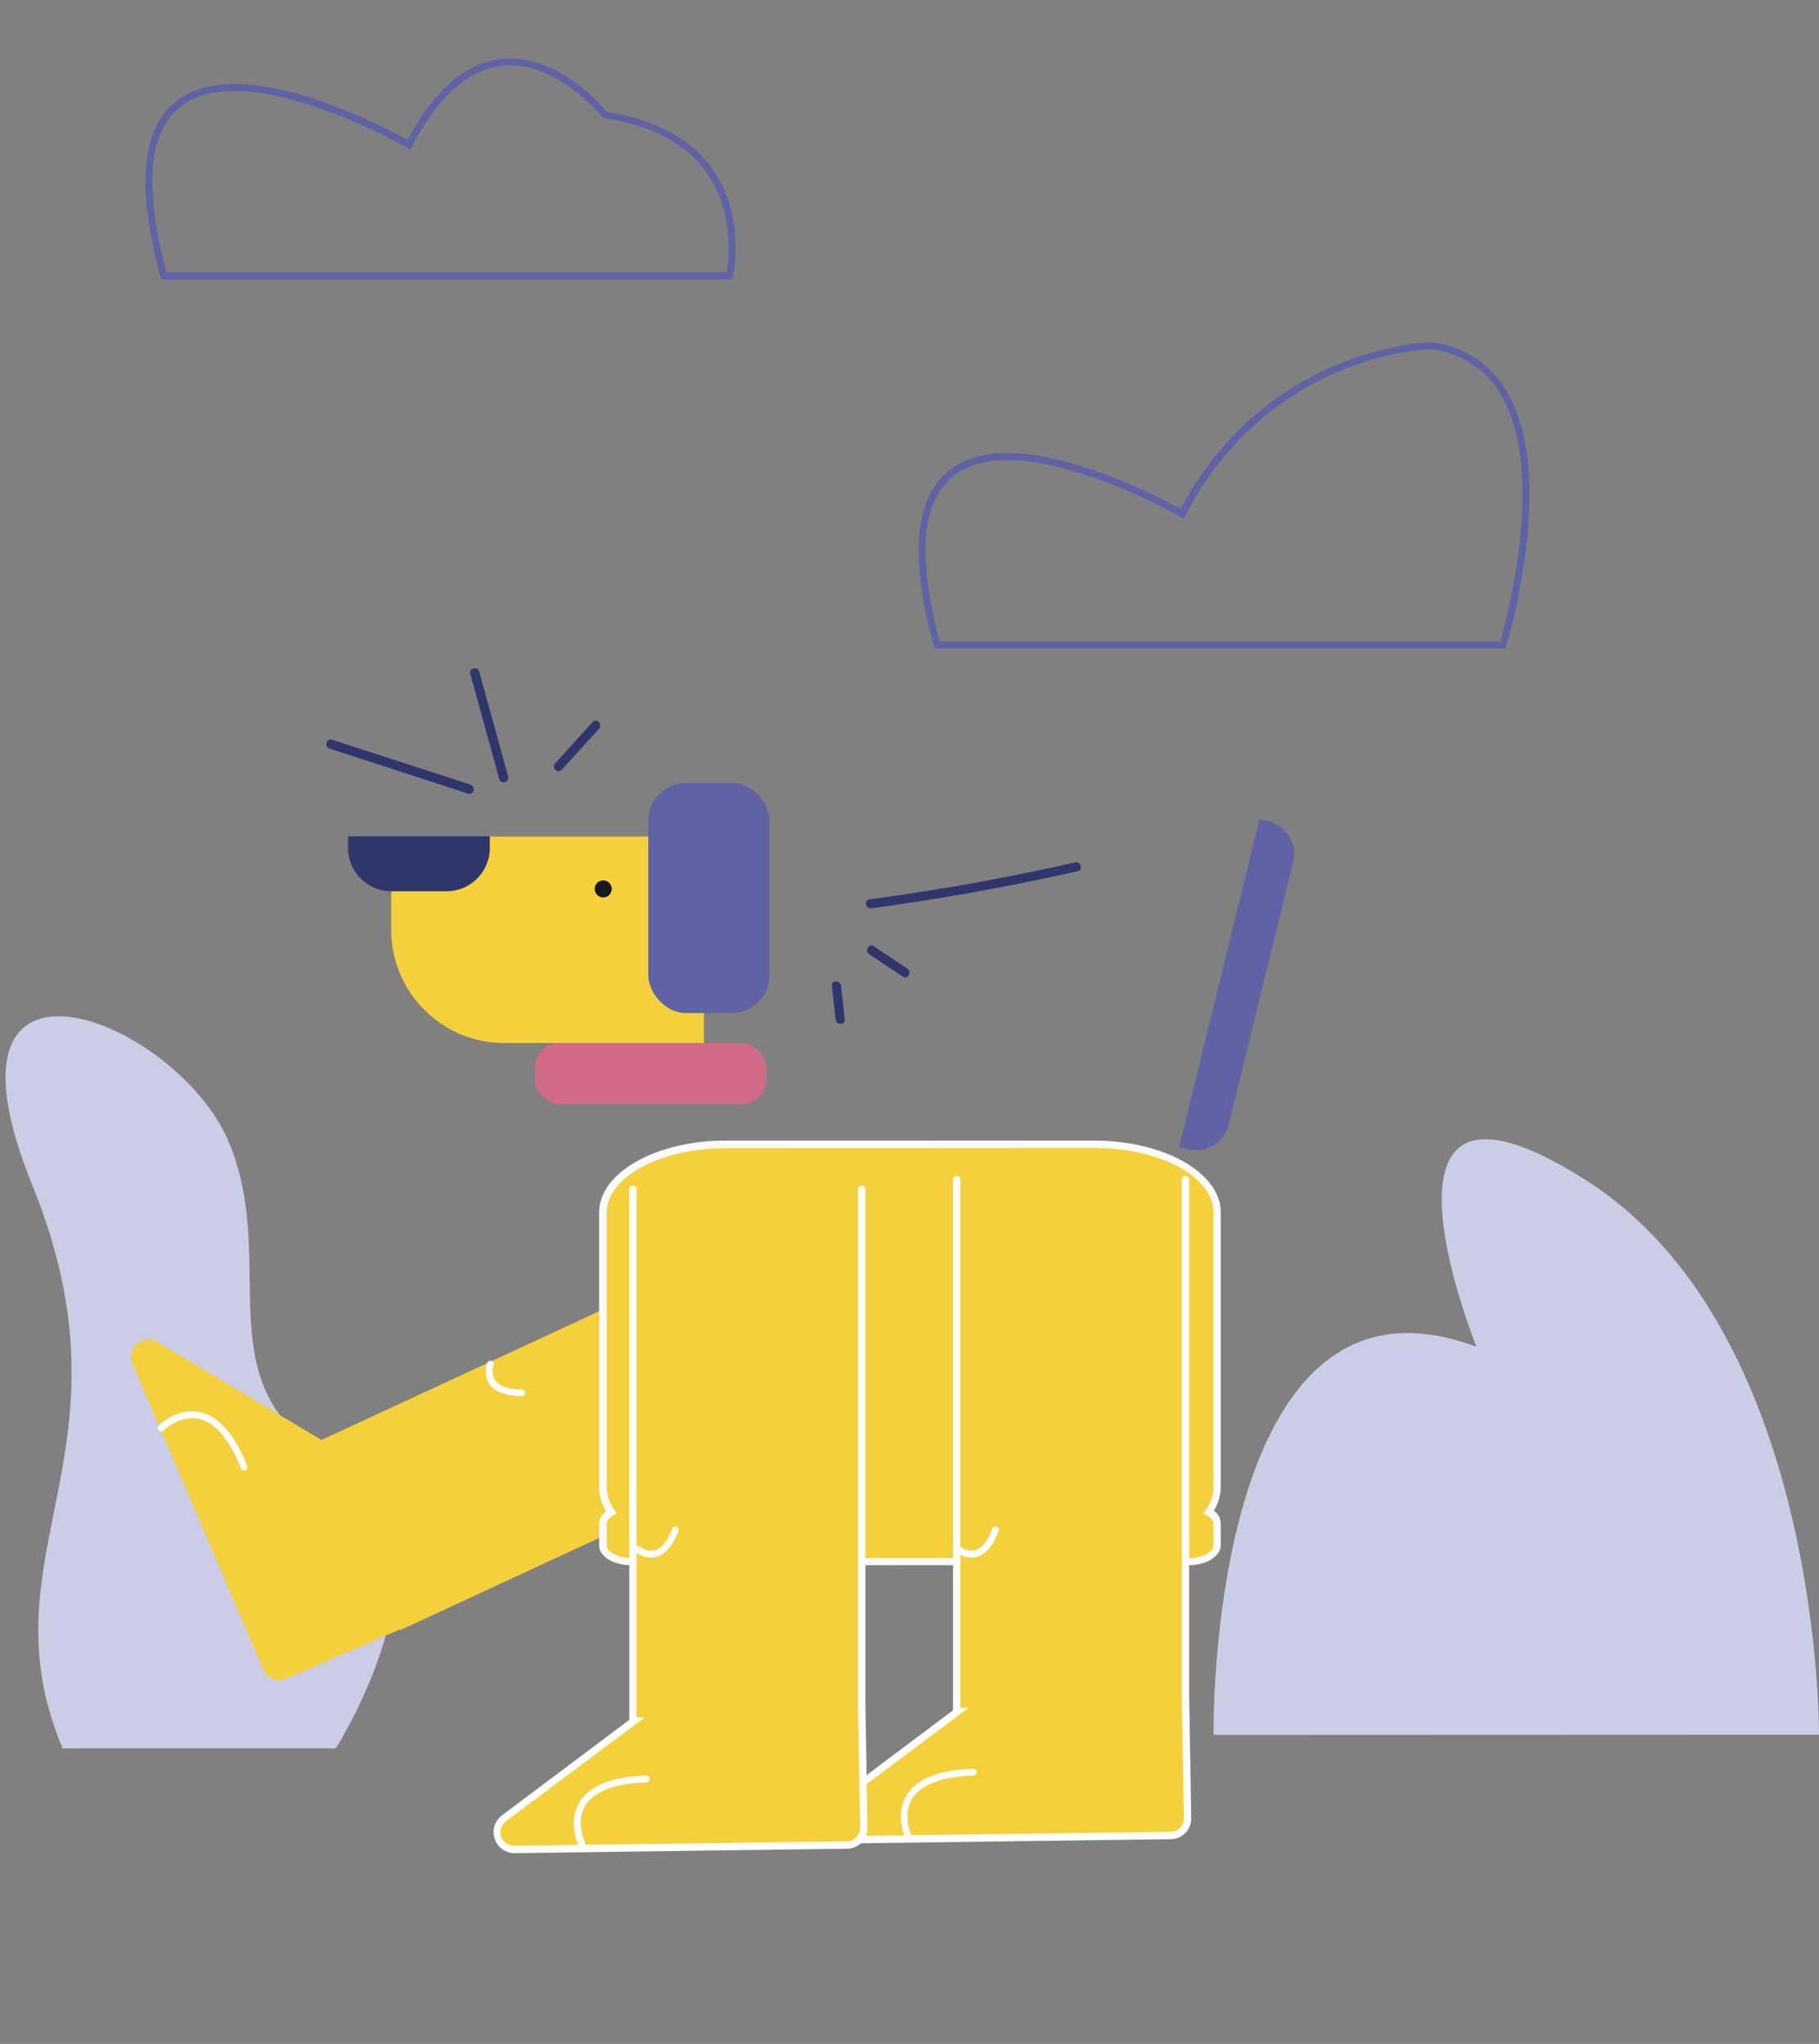
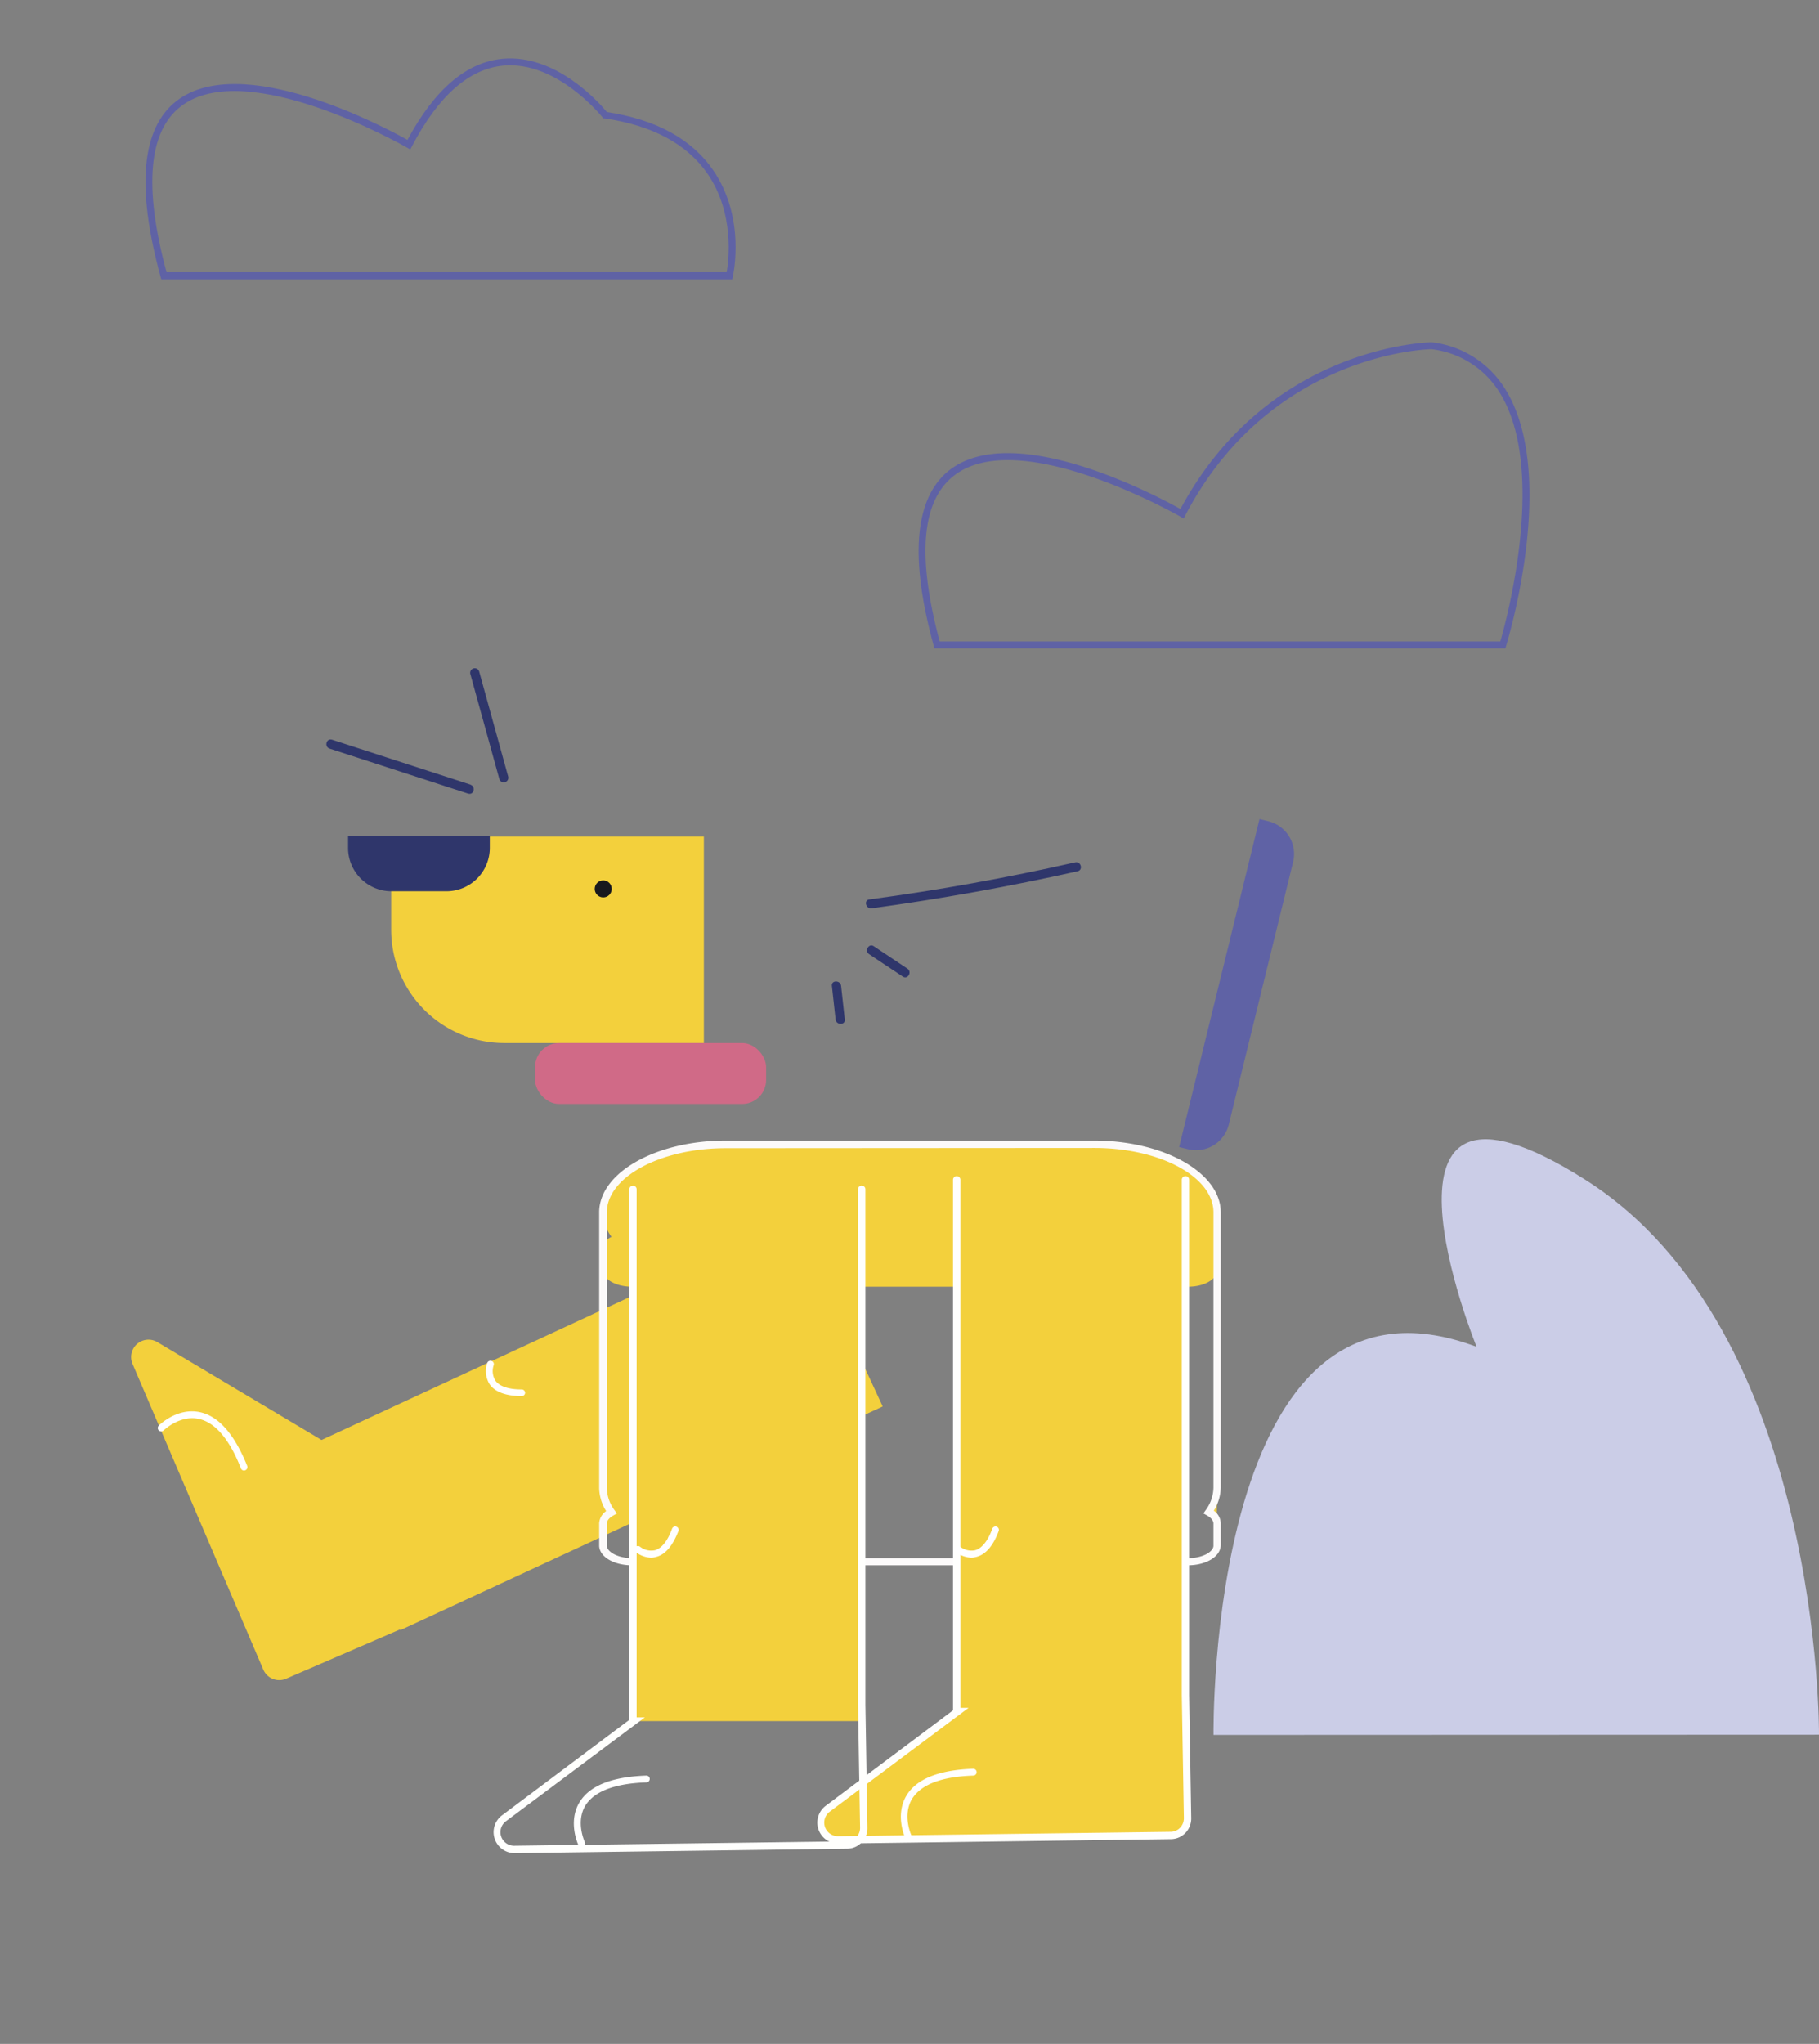
<svg xmlns="http://www.w3.org/2000/svg" viewBox="0 0 314.15 352.84">
  <rect x="0" y="0" width="314.15" height="352.84" fill="#808080" stroke="none" />
  <title>Mesa de trabajo 62</title>
  <g id="Capa_1" data-name="Capa 1">
    <path d="M209.58,299.5s-1.16-84.48,45.43-67c0,0-22.23-54.8,18.75-28.86s40.39,95.82,40.39,95.82Z" fill="#cbcde7" />
-     <path d="M10.8,301.81H58S81.4,265,58,252.3s-9.58-33.6-18.42-55-52.78-38.95-34,7.3S-3.32,268.07,10.8,301.81Z" fill="#cbcde7" />
    <rect x="85.59" y="200.1" width="35.51" height="91.8" transform="translate(283.06 48.77) rotate(65.13)" fill="#f3d03c" />
-     <path d="M210.16,209.28c0-6.49-9.49-11.75-21.19-11.75H125.36c-11.71,0-21.2,5.26-21.2,11.75v47.51a7.33,7.33,0,0,0,1.45,4.24,2.39,2.39,0,0,0-1.45,2v3.81c0,1.54,2.25,2.79,5,2.79h96c2.78,0,5-1.25,5-2.79V263a2.39,2.39,0,0,0-1.44-2,7.39,7.39,0,0,0,1.44-4.24Z" fill="#f3d03c" />
+     <path d="M210.16,209.28c0-6.49-9.49-11.75-21.19-11.75H125.36c-11.71,0-21.2,5.26-21.2,11.75a7.33,7.33,0,0,0,1.45,4.24,2.39,2.39,0,0,0-1.45,2v3.81c0,1.54,2.25,2.79,5,2.79h96c2.78,0,5-1.25,5-2.79V263a2.39,2.39,0,0,0-1.44-2,7.39,7.39,0,0,0,1.44-4.24Z" fill="#f3d03c" />
    <path d="M205.14,270.21h-96c-3.17,0-5.66-1.5-5.66-3.42V263a2.73,2.73,0,0,1,1.21-2.14,7.71,7.71,0,0,1-1.21-4V209.28c0-6.83,9.8-12.38,21.84-12.38H189c12,0,21.83,5.55,21.83,12.38v47.51a7.79,7.79,0,0,1-1.2,4,2.72,2.72,0,0,1,1.2,2.14v3.81C210.8,268.71,208.31,270.21,205.14,270.21Zm-79.78-72c-11.34,0-20.56,5-20.56,11.11v47.51a6.65,6.65,0,0,0,1.33,3.87l.4.58-.61.34c-.72.4-1.12.91-1.12,1.4v3.81c0,1,1.8,2.15,4.38,2.15h96c2.59,0,4.39-1.13,4.39-2.15V263c0-.49-.41-1-1.13-1.4l-.61-.34.41-.58a6.73,6.73,0,0,0,1.33-3.87V209.28c0-6.13-9.23-11.11-20.56-11.11Z" fill="#fcfafa" />
    <path d="M204.82,291.45l.37,22.39a3,3,0,0,1-2.9,3l-57.5.76a3,3,0,0,1-1.82-5.37l30.48-22.8a2.84,2.84,0,0,1,1.71-.58l26.65-.36A3,3,0,0,1,204.82,291.45Z" fill="#f3d03c" />
    <rect x="165.27" y="203.66" width="39.57" height="91.8" fill="#f3d03c" />
    <path d="M144.75,318.26a3.63,3.63,0,0,1-2.16-6.52l22-16.49V203.66a.64.64,0,0,1,.64-.63.63.63,0,0,1,.63.63v91.16h1.42l-24,17.94a2.35,2.35,0,0,0,1.4,4.22h0l57.5-.76a2.27,2.27,0,0,0,1.62-.7,2.35,2.35,0,0,0,.66-1.67l-.36-21.25V203.66a.64.64,0,0,1,.64-.63.63.63,0,0,1,.63.63v88.93l.36,21.24a3.59,3.59,0,0,1-1,2.58,3.52,3.52,0,0,1-2.51,1.08l-57.5.77Z" fill="#fffffd" />
    <path d="M67.56,144.42h54a0,0,0,0,1,0,0v35.64a0,0,0,0,1,0,0H87.11a19.55,19.55,0,0,1-19.55-19.55V144.42A0,0,0,0,1,67.56,144.42Z" fill="#f3d03c" />
    <path d="M60.12,144.37H84.59a0,0,0,0,1,0,0v2a7.49,7.49,0,0,1-7.49,7.49h-9.5a7.49,7.49,0,0,1-7.49-7.49v-2A0,0,0,0,1,60.12,144.37Z" fill="#2f366b" />
    <circle cx="104.18" cy="153.45" r="1.47" fill="#19191d" />
-     <rect x="111.97" y="135.16" width="20.92" height="39.72" rx="6.48" fill="#5f62a5" />
    <path d="M185,166.89h58.32a0,0,0,0,1,0,0v1.58a5.82,5.82,0,0,1-5.82,5.82H190.85a5.82,5.82,0,0,1-5.82-5.82v-1.58a0,0,0,0,1,0,0Z" transform="translate(-2.49 338) rotate(-76.23)" fill="#5f62a5" />
-     <path d="M148.91,293.1l.38,22.39a3,3,0,0,1-2.91,3l-57.5.76a3,3,0,0,1-1.82-5.37l30.48-22.8a3,3,0,0,1,1.72-.59l26.65-.35A3,3,0,0,1,148.91,293.1Z" fill="#f3d03c" />
    <rect x="109.36" y="205.31" width="39.57" height="91.8" fill="#f3d03c" />
    <path d="M88.84,319.91a3.63,3.63,0,0,1-2.16-6.52l22-16.49V205.31a.64.64,0,0,1,.64-.63.63.63,0,0,1,.63.63v91.16h1.42l-24,17.93a2.35,2.35,0,0,0,1.39,4.23h0l57.5-.76a2.26,2.26,0,0,0,1.62-.7,2.31,2.31,0,0,0,.66-1.67l-.36-21.25V205.31a.64.64,0,0,1,1.28,0v88.93l.35,21.24a3.54,3.54,0,0,1-1,2.58,3.51,3.51,0,0,1-2.51,1.08l-57.5.77Z" fill="#fffffd" />
    <rect x="92.41" y="180.06" width="39.9" height="10.52" rx="4.14" fill="#d06a87" />
    <path d="M69.94,280.92,49.39,289.8a3,3,0,0,1-3.9-1.54L22.87,235.4a3,3,0,0,1,4.28-3.73l32.69,19.48A2.94,2.94,0,0,1,61,252.52L71.52,277A3,3,0,0,1,69.94,280.92Z" fill="#f3d03c" />
    <path d="M260,111.93H161.38l-.12-.44C157,96,158,85.82,164,81.14c11.2-8.64,35.8,4.46,39.87,6.73C219.09,59.54,247,59.09,247.25,59.09a17.17,17.17,0,0,1,12.66,8c9.22,14.61.55,43.25.18,44.46Zm-97.67-1.19h96.78c1.05-3.64,8.17-29.85-.17-43.06a16,16,0,0,0-11.73-7.4c-.19,0-27.73.47-42.5,28.68l-.29.55-.54-.31c-.28-.16-27.74-15.86-39.08-7.12C159.16,86.4,158.33,96,162.29,110.74Z" fill="#5f62a5" />
    <path d="M126.47,48.22H27.85l-.12-.44C23.5,32.32,24.43,22.1,30.5,17.42c11.2-8.63,35.8,4.46,39.87,6.73,4.69-8.73,10.22-13.44,16.44-14,9.3-.86,16.84,7.76,18,9.19,8.52,1.29,14.7,4.69,18.4,10.1,5.59,8.19,3.44,17.92,3.34,18.33ZM28.76,47H125.5c.35-2,1.37-10.16-3.26-16.94-3.53-5.16-9.53-8.4-17.81-9.62l-.23,0-.15-.19c-.08-.1-7.84-9.79-17.13-8.92-5.92.55-11.23,5.24-15.78,13.93l-.29.55-.54-.32C70,25.32,42.57,9.62,31.23,18.37,25.63,22.68,24.8,32.32,28.76,47Z" fill="#5f62a5" />
    <path d="M100.44,318.88a.61.61,0,0,1-.54-.34c-.07-.16-1.87-4.05.19-7.43,1.73-2.85,5.6-4.39,11.51-4.59a.57.57,0,0,1,.61.56.59.59,0,0,1-.57.61c-5.48.19-9,1.54-10.54,4C99.37,314.55,101,318,101,318a.59.59,0,0,1-.28.78A.57.57,0,0,1,100.44,318.88Z" fill="#fff" />
    <path d="M156.91,317.7a.58.58,0,0,1-.53-.34c-.08-.16-1.87-4,.19-7.43,1.73-2.84,5.6-4.39,11.51-4.59a.59.59,0,0,1,0,1.18c-5.49.18-9,1.54-10.55,4-1.73,2.85-.14,6.29-.13,6.32a.58.58,0,0,1-.27.78A.62.62,0,0,1,156.91,317.7Z" fill="#fff" />
    <path d="M42.15,253.86a.58.58,0,0,1-.54-.37c-2-5.09-4.5-8-7.35-8.56-3.25-.67-6,2-6,2a.6.6,0,0,1-.84,0,.59.59,0,0,1,0-.83c.13-.13,3.18-3.13,7.06-2.33,3.26.67,6,3.79,8.21,9.28a.59.59,0,0,1-.33.76A.57.57,0,0,1,42.15,253.86Z" fill="#fff" />
    <path d="M112.46,268.9a4.53,4.53,0,0,1-2.69-1,.59.59,0,0,1,.76-.9h0a3.13,3.13,0,0,0,2.54.62c1.19-.31,2.23-1.6,3-3.73a.58.58,0,0,1,.76-.34.58.58,0,0,1,.34.75c-1,2.55-2.24,4.05-3.84,4.46A3.19,3.19,0,0,1,112.46,268.9Z" fill="#fff" />
    <path d="M167.76,268.9a4.57,4.57,0,0,1-2.69-1,.59.59,0,0,1,.76-.9h0a3.15,3.15,0,0,0,2.55.62c1.18-.31,2.23-1.6,3-3.73a.59.59,0,0,1,.76-.34.58.58,0,0,1,.34.75c-.95,2.55-2.24,4.05-3.84,4.46A3.19,3.19,0,0,1,167.76,268.9Z" fill="#fff" />
    <path d="M90.1,241h0c-2.71,0-4.57-.69-5.52-2a4.3,4.3,0,0,1-.45-3.66.59.59,0,1,1,1.11.39h0a3.15,3.15,0,0,0,.31,2.6c.71,1,2.28,1.53,4.55,1.53a.59.59,0,0,1,.59.59A.58.58,0,0,1,90.1,241Z" fill="#fff" />
    <path d="M150.55,156.8q17.91-2.45,35.56-6.39c1-.23.57-1.76-.42-1.54q-17.66,4-35.57,6.4c-1,.14-.58,1.67.43,1.53Z" fill="#2f366b" />
    <path d="M150.1,164.72l5.82,3.87c.85.57,1.65-.8.8-1.37l-5.82-3.88c-.85-.57-1.65.81-.8,1.38Z" fill="#2f366b" />
    <path d="M143.67,170.18l.64,5.82c.11,1,1.7,1,1.59,0l-.64-5.82c-.12-1-1.71-1-1.59,0Z" fill="#2f366b" />
    <path d="M87.76,134.05l-5-18.11a.79.79,0,0,0-1.53.42l5,18.11a.79.79,0,0,0,1.53-.42Z" fill="#2f366b" />
-     <path d="M97,132.9l6.46-7.11c.69-.75-.43-1.88-1.12-1.12l-6.47,7.11c-.68.76.44,1.88,1.13,1.12Z" fill="#2f366b" />
    <path d="M81.26,135.45,57.35,127.7c-1-.32-1.4,1.22-.43,1.53L80.84,137c1,.32,1.39-1.21.42-1.53Z" fill="#2f366b" />
  </g>
</svg>